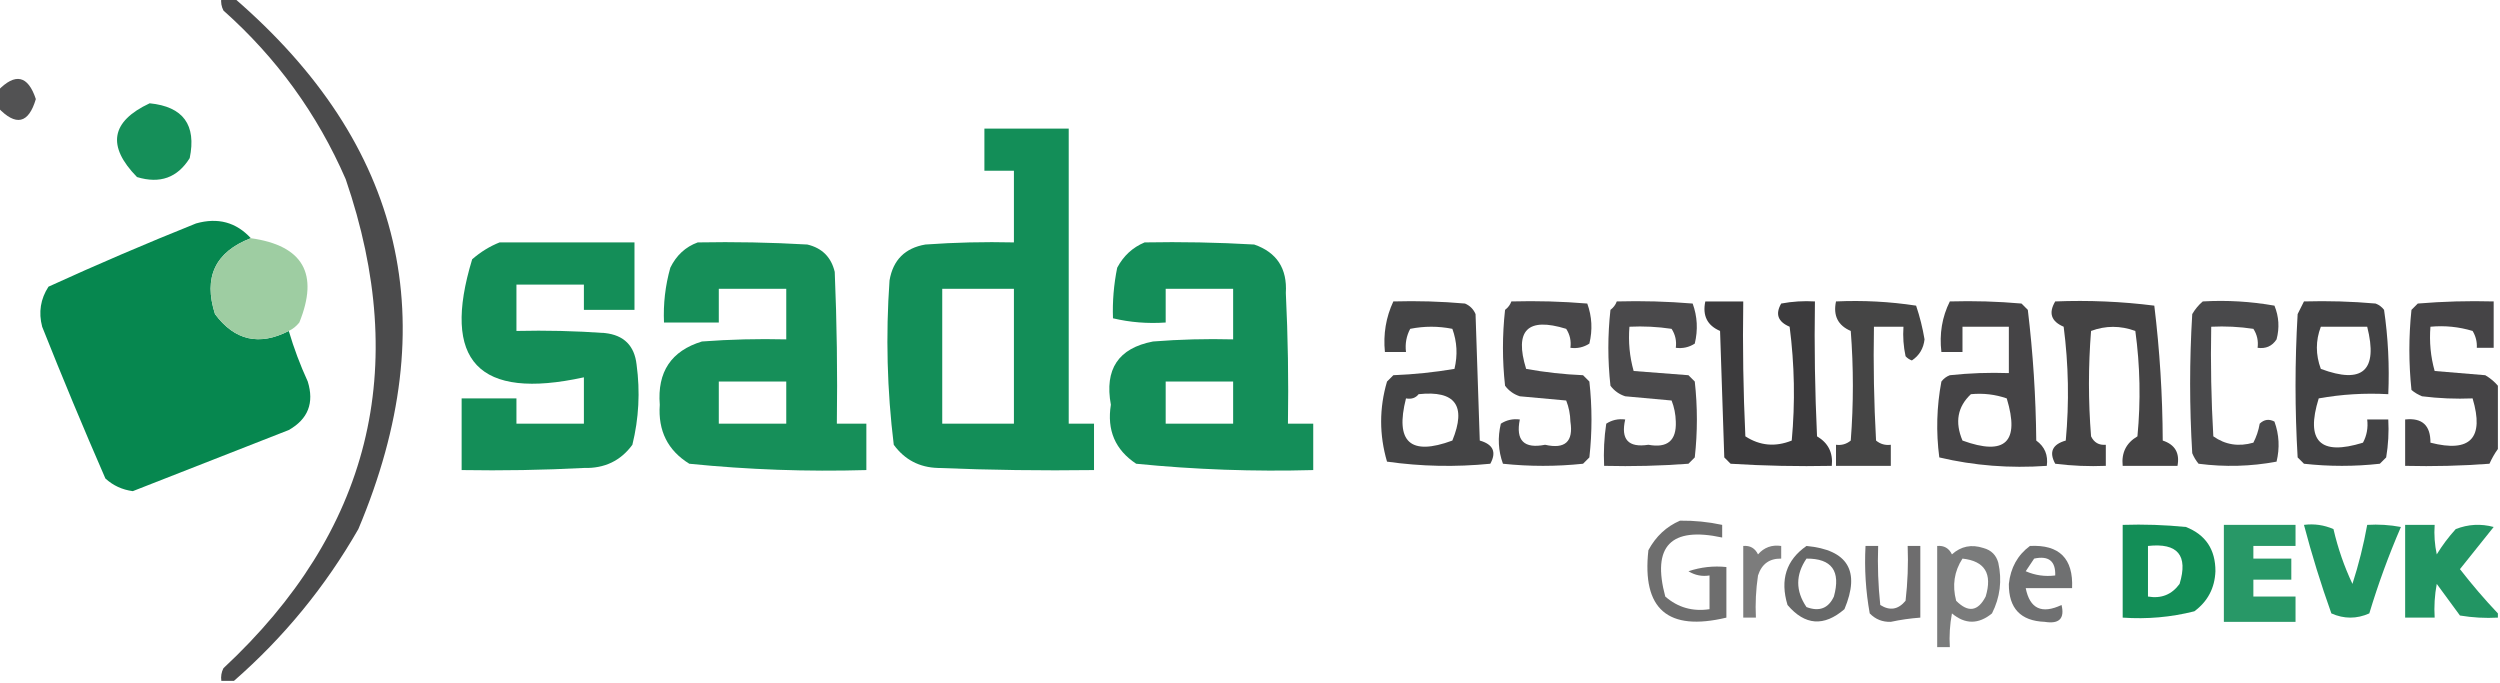
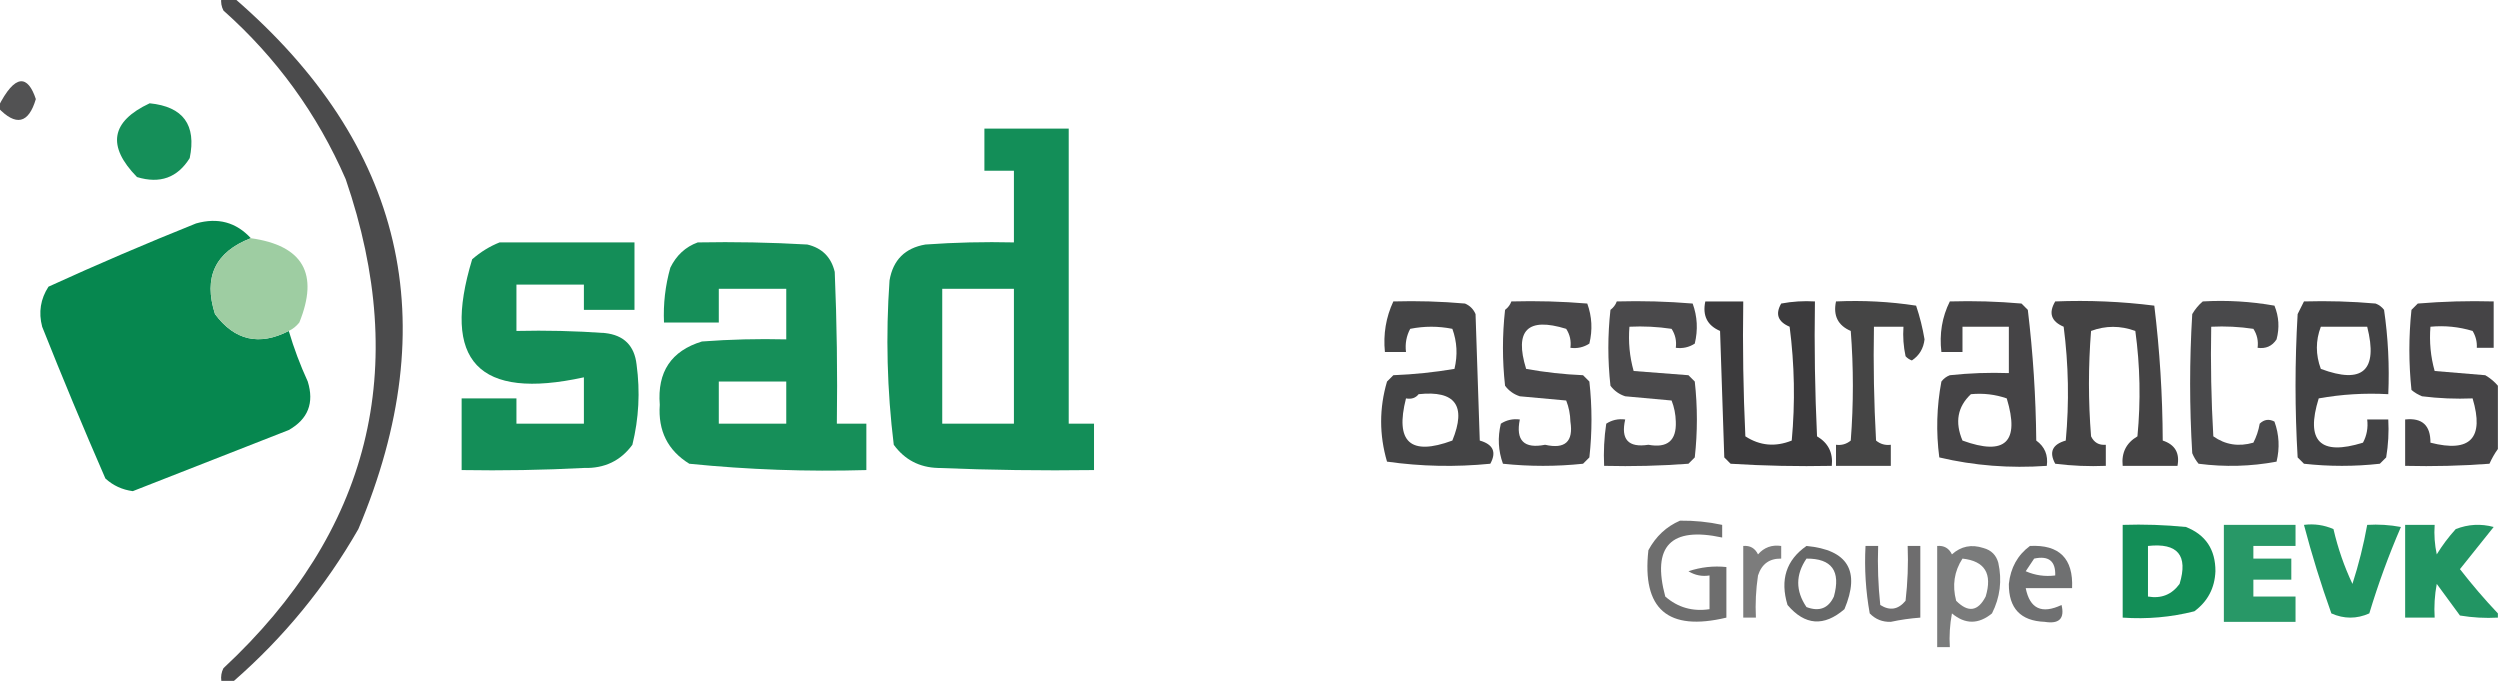
<svg xmlns="http://www.w3.org/2000/svg" version="1.1" width="593px" height="162px" style="shape-rendering:geometricPrecision; text-rendering:geometricPrecision; image-rendering:optimizeQuality; fill-rule:evenodd; clip-rule:evenodd">
  <g>
    <path style="opacity:0.854" fill="#2d2d2e" d="M 52.5,-0.5 C 53.5,-0.5 54.5,-0.5 55.5,-0.5C 95.871,34.32 105.705,76.32 85,125.5C 77.163,139.167 67.329,151.167 55.5,161.5C 54.5,161.5 53.5,161.5 52.5,161.5C 52.35,160.448 52.517,159.448 53,158.5C 87.758,126.134 97.425,87.468 82,42.5C 75.271,27.043 65.604,13.71 53,2.5C 52.517,1.552 52.35,0.552 52.5,-0.5 Z" />
  </g>
  <g>
-     <path style="opacity:0.818" fill="#2d2d2e" d="M -0.5,25.5 C -0.5,24.167 -0.5,22.833 -0.5,21.5C 3.643,17.216 6.643,17.883 8.5,23.5C 6.775,29.347 3.775,30.014 -0.5,25.5 Z" />
+     <path style="opacity:0.818" fill="#2d2d2e" d="M -0.5,25.5 C 3.643,17.216 6.643,17.883 8.5,23.5C 6.775,29.347 3.775,30.014 -0.5,25.5 Z" />
  </g>
  <g>
    <path style="opacity:0.915" fill="#00854b" d="M 35.5,24.5 C 43.457,25.294 46.623,29.628 45,37.5C 42.103,42.155 37.937,43.655 32.5,42C 25.302,34.641 26.302,28.807 35.5,24.5 Z" />
  </g>
  <g>
    <path style="opacity:0.925" fill="#00854b" d="M 233.5,30.5 C 240.167,30.5 246.833,30.5 253.5,30.5C 253.5,53.833 253.5,77.167 253.5,100.5C 255.5,100.5 257.5,100.5 259.5,100.5C 259.5,104.167 259.5,107.833 259.5,111.5C 247.162,111.667 234.829,111.5 222.5,111C 218.094,110.881 214.594,109.047 212,105.5C 210.411,92.557 210.078,79.557 211,66.5C 211.833,61.667 214.667,58.833 219.5,58C 226.492,57.5 233.492,57.334 240.5,57.5C 240.5,51.833 240.5,46.167 240.5,40.5C 238.167,40.5 235.833,40.5 233.5,40.5C 233.5,37.167 233.5,33.833 233.5,30.5 Z M 223.5,68.5 C 229.167,68.5 234.833,68.5 240.5,68.5C 240.5,79.167 240.5,89.833 240.5,100.5C 234.833,100.5 229.167,100.5 223.5,100.5C 223.5,89.833 223.5,79.167 223.5,68.5 Z" />
  </g>
  <g>
    <path style="opacity:0.973" fill="#00854b" d="M 59.5,56.5 C 51.036,59.764 48.202,65.764 51,74.5C 55.657,80.763 61.49,82.097 68.5,78.5C 69.702,82.578 71.202,86.578 73,90.5C 74.568,95.579 73.068,99.413 68.5,102C 56.162,106.836 43.828,111.67 31.5,116.5C 28.99,116.167 26.823,115.167 25,113.5C 19.805,101.581 14.805,89.581 10,77.5C 9.107,74.084 9.607,70.917 11.5,68C 23.051,62.725 34.717,57.725 46.5,53C 51.673,51.539 56.007,52.706 59.5,56.5 Z" />
  </g>
  <g>
    <path style="opacity:0.987" fill="#9dcca1" d="M 59.5,56.5 C 71.87,58.238 75.703,64.904 71,76.5C 70.292,77.38 69.458,78.047 68.5,78.5C 61.49,82.097 55.657,80.763 51,74.5C 48.202,65.764 51.036,59.764 59.5,56.5 Z" />
  </g>
  <g>
    <path style="opacity:0.921" fill="#00854a" d="M 118.5,57.5 C 129.167,57.5 139.833,57.5 150.5,57.5C 150.5,62.833 150.5,68.167 150.5,73.5C 146.5,73.5 142.5,73.5 138.5,73.5C 138.5,71.5 138.5,69.5 138.5,67.5C 133.167,67.5 127.833,67.5 122.5,67.5C 122.5,71.167 122.5,74.833 122.5,78.5C 129.508,78.334 136.508,78.5 143.5,79C 148,79.5 150.5,82 151,86.5C 151.87,92.917 151.536,99.251 150,105.5C 147.218,109.306 143.384,111.14 138.5,111C 128.839,111.5 119.172,111.666 109.5,111.5C 109.5,105.833 109.5,100.167 109.5,94.5C 113.833,94.5 118.167,94.5 122.5,94.5C 122.5,96.5 122.5,98.5 122.5,100.5C 127.833,100.5 133.167,100.5 138.5,100.5C 138.5,96.833 138.5,93.167 138.5,89.5C 113.475,94.982 104.642,85.649 112,61.5C 114.013,59.752 116.18,58.419 118.5,57.5 Z" />
  </g>
  <g>
    <path style="opacity:0.913" fill="#00854a" d="M 165.5,57.5 C 174.173,57.334 182.84,57.5 191.5,58C 195,58.833 197.167,61 198,64.5C 198.5,76.495 198.667,88.495 198.5,100.5C 200.833,100.5 203.167,100.5 205.5,100.5C 205.5,104.167 205.5,107.833 205.5,111.5C 191.449,111.909 177.449,111.409 163.5,110C 158.391,106.841 156.057,102.175 156.5,96C 155.875,88.225 159.209,83.225 166.5,81C 173.158,80.5 179.825,80.334 186.5,80.5C 186.5,76.5 186.5,72.5 186.5,68.5C 181.167,68.5 175.833,68.5 170.5,68.5C 170.5,71.167 170.5,73.833 170.5,76.5C 166.167,76.5 161.833,76.5 157.5,76.5C 157.305,72.085 157.805,67.751 159,63.5C 160.436,60.558 162.603,58.558 165.5,57.5 Z M 170.5,90.5 C 175.833,90.5 181.167,90.5 186.5,90.5C 186.5,93.833 186.5,97.167 186.5,100.5C 181.167,100.5 175.833,100.5 170.5,100.5C 170.5,97.167 170.5,93.833 170.5,90.5 Z" />
  </g>
  <g>
-     <path style="opacity:0.919" fill="#00854b" d="M 271.5,57.5 C 280.173,57.334 288.84,57.5 297.5,58C 302.856,59.86 305.356,63.693 305,69.5C 305.5,79.828 305.666,90.161 305.5,100.5C 307.5,100.5 309.5,100.5 311.5,100.5C 311.5,104.167 311.5,107.833 311.5,111.5C 297.455,111.888 283.455,111.388 269.5,110C 264.527,106.711 262.527,102.044 263.5,96C 261.949,87.574 265.282,82.574 273.5,81C 279.825,80.501 286.158,80.334 292.5,80.5C 292.5,76.5 292.5,72.5 292.5,68.5C 287.167,68.5 281.833,68.5 276.5,68.5C 276.5,71.167 276.5,73.833 276.5,76.5C 272.233,76.797 268.066,76.464 264,75.5C 263.856,71.496 264.189,67.496 265,63.5C 266.494,60.687 268.66,58.687 271.5,57.5 Z M 276.5,90.5 C 281.833,90.5 287.167,90.5 292.5,90.5C 292.5,93.833 292.5,97.167 292.5,100.5C 287.167,100.5 281.833,100.5 276.5,100.5C 276.5,97.167 276.5,93.833 276.5,90.5 Z" />
-   </g>
+     </g>
  <g>
    <path style="opacity:0.885" fill="#2d2d2e" d="M 330.5,71.5 C 336.176,71.334 341.843,71.501 347.5,72C 348.667,72.5 349.5,73.333 350,74.5C 350.333,84.5 350.667,94.5 351,104.5C 354.184,105.406 355.017,107.239 353.5,110C 345.254,110.815 337.088,110.648 329,109.5C 327.144,103.149 327.144,96.816 329,90.5C 329.5,90 330,89.5 330.5,89C 335.418,88.805 340.251,88.305 345,87.5C 345.784,84.24 345.617,81.073 344.5,78C 341.167,77.333 337.833,77.333 334.5,78C 333.594,79.7 333.261,81.533 333.5,83.5C 331.833,83.5 330.167,83.5 328.5,83.5C 328.079,79.258 328.746,75.258 330.5,71.5 Z M 336.5,93.5 C 345.209,92.57 347.876,96.237 344.5,104.5C 334.53,108.198 330.863,104.864 333.5,94.5C 334.791,94.737 335.791,94.404 336.5,93.5 Z" />
  </g>
  <g>
    <path style="opacity:0.869" fill="#2d2c2e" d="M 358.5,71.5 C 364.509,71.334 370.509,71.501 376.5,72C 377.617,75.073 377.784,78.24 377,81.5C 375.644,82.38 374.144,82.713 372.5,82.5C 372.714,80.856 372.38,79.356 371.5,78C 362.333,75.167 359.167,78.333 362,87.5C 366.414,88.303 370.914,88.803 375.5,89C 376,89.5 376.5,90 377,90.5C 377.667,96.5 377.667,102.5 377,108.5C 376.5,109 376,109.5 375.5,110C 369.167,110.667 362.833,110.667 356.5,110C 355.383,106.927 355.216,103.76 356,100.5C 357.356,99.62 358.856,99.287 360.5,99.5C 359.492,104.492 361.492,106.492 366.5,105.5C 371.247,106.585 373.247,104.752 372.5,100C 372.456,98.236 372.122,96.569 371.5,95C 367.833,94.667 364.167,94.333 360.5,94C 359.069,93.535 357.903,92.701 357,91.5C 356.333,85.5 356.333,79.5 357,73.5C 357.717,72.956 358.217,72.289 358.5,71.5 Z" />
  </g>
  <g>
    <path style="opacity:0.857" fill="#2d2c2e" d="M 383.5,71.5 C 389.509,71.334 395.509,71.501 401.5,72C 402.617,75.073 402.784,78.24 402,81.5C 400.644,82.38 399.144,82.713 397.5,82.5C 397.714,80.856 397.38,79.356 396.5,78C 393.183,77.502 389.85,77.335 386.5,77.5C 386.211,81.106 386.544,84.606 387.5,88C 391.833,88.333 396.167,88.667 400.5,89C 401,89.5 401.5,90 402,90.5C 402.667,96.5 402.667,102.5 402,108.5C 401.5,109 401,109.5 400.5,110C 393.842,110.5 387.175,110.666 380.5,110.5C 380.335,107.15 380.502,103.817 381,100.5C 382.356,99.62 383.856,99.287 385.5,99.5C 384.407,104.239 386.24,106.239 391,105.5C 395.518,106.335 397.685,104.502 397.5,100C 397.456,98.236 397.122,96.569 396.5,95C 392.833,94.667 389.167,94.333 385.5,94C 384.069,93.535 382.903,92.701 382,91.5C 381.333,85.5 381.333,79.5 382,73.5C 382.717,72.956 383.217,72.289 383.5,71.5 Z" />
  </g>
  <g>
    <path style="opacity:0.923" fill="#2d2c2e" d="M 404.5,71.5 C 407.5,71.5 410.5,71.5 413.5,71.5C 413.333,82.172 413.5,92.838 414,103.5C 417.442,105.733 421.108,106.067 425,104.5C 425.832,95.481 425.665,86.481 424.5,77.5C 421.721,76.326 421.054,74.493 422.5,72C 425.146,71.503 427.813,71.336 430.5,71.5C 430.333,82.172 430.5,92.838 431,103.5C 433.659,105.06 434.826,107.393 434.5,110.5C 426.493,110.666 418.493,110.5 410.5,110C 410,109.5 409.5,109 409,108.5C 408.667,98.5 408.333,88.5 408,78.5C 404.956,77.197 403.789,74.864 404.5,71.5 Z" />
  </g>
  <g>
    <path style="opacity:0.886" fill="#2d2d2e" d="M 435.5,71.5 C 441.893,71.207 448.227,71.54 454.5,72.5C 455.38,75.111 456.046,77.778 456.5,80.5C 456.255,82.663 455.255,84.33 453.5,85.5C 452.914,85.291 452.414,84.957 452,84.5C 451.503,82.19 451.337,79.857 451.5,77.5C 449.167,77.5 446.833,77.5 444.5,77.5C 444.334,86.506 444.5,95.506 445,104.5C 446.011,105.337 447.178,105.67 448.5,105.5C 448.5,107.167 448.5,108.833 448.5,110.5C 444.167,110.5 439.833,110.5 435.5,110.5C 435.5,108.833 435.5,107.167 435.5,105.5C 436.822,105.67 437.989,105.337 439,104.5C 439.667,95.833 439.667,87.167 439,78.5C 435.956,77.197 434.789,74.864 435.5,71.5 Z" />
  </g>
  <g>
    <path style="opacity:0.882" fill="#2d2b2e" d="M 462.5,71.5 C 468.176,71.334 473.843,71.501 479.5,72C 480,72.5 480.5,73 481,73.5C 482.233,83.775 482.9,94.108 483,104.5C 485.016,105.955 485.849,107.955 485.5,110.5C 476.73,111.118 468.23,110.452 460,108.5C 459.21,102.448 459.376,96.448 460.5,90.5C 461.025,89.808 461.692,89.308 462.5,89C 467.155,88.501 471.821,88.334 476.5,88.5C 476.5,84.833 476.5,81.167 476.5,77.5C 472.833,77.5 469.167,77.5 465.5,77.5C 465.5,79.5 465.5,81.5 465.5,83.5C 463.833,83.5 462.167,83.5 460.5,83.5C 459.99,79.187 460.657,75.187 462.5,71.5 Z M 467.5,93.5 C 470.448,93.223 473.281,93.556 476,94.5C 479.141,104.86 475.641,108.193 465.5,104.5C 463.658,100.144 464.324,96.477 467.5,93.5 Z" />
  </g>
  <g>
    <path style="opacity:0.887" fill="#2d2c2e" d="M 487.5,71.5 C 495.42,71.185 503.253,71.518 511,72.5C 512.287,83.069 512.954,93.736 513,104.5C 515.91,105.45 517.077,107.45 516.5,110.5C 512.167,110.5 507.833,110.5 503.5,110.5C 503.174,107.393 504.341,105.06 507,103.5C 507.803,95.118 507.636,86.784 506.5,78.5C 502.955,77.209 499.455,77.209 496,78.5C 495.333,86.833 495.333,95.167 496,103.5C 496.71,104.973 497.876,105.64 499.5,105.5C 499.5,107.167 499.5,108.833 499.5,110.5C 495.486,110.666 491.486,110.499 487.5,110C 485.983,107.239 486.816,105.406 490,104.5C 490.832,95.481 490.665,86.481 489.5,77.5C 486.531,76.235 485.865,74.235 487.5,71.5 Z" />
  </g>
  <g>
    <path style="opacity:0.859" fill="#2c2c2e" d="M 522.5,71.5 C 528.206,71.171 533.872,71.505 539.5,72.5C 540.562,75.103 540.728,77.769 540,80.5C 538.951,82.107 537.451,82.773 535.5,82.5C 535.714,80.856 535.38,79.356 534.5,78C 531.183,77.502 527.85,77.335 524.5,77.5C 524.334,86.173 524.5,94.84 525,103.5C 527.841,105.504 531.007,106.004 534.5,105C 535.227,103.601 535.727,102.101 536,100.5C 537.049,99.483 538.216,99.316 539.5,100C 540.617,103.073 540.784,106.24 540,109.5C 533.916,110.642 527.749,110.809 521.5,110C 520.874,109.25 520.374,108.416 520,107.5C 519.333,96.5 519.333,85.5 520,74.5C 520.698,73.309 521.531,72.309 522.5,71.5 Z" />
  </g>
  <g>
    <path style="opacity:0.893" fill="#2c2c2e" d="M 546.5,71.5 C 552.176,71.334 557.843,71.501 563.5,72C 564.308,72.308 564.975,72.808 565.5,73.5C 566.462,80.108 566.795,86.774 566.5,93.5C 560.907,93.193 555.407,93.527 550,94.5C 546.833,104.667 550.333,108.167 560.5,105C 561.406,103.301 561.739,101.467 561.5,99.5C 563.167,99.5 564.833,99.5 566.5,99.5C 566.665,102.518 566.498,105.518 566,108.5C 565.5,109 565,109.5 564.5,110C 558.5,110.667 552.5,110.667 546.5,110C 546,109.5 545.5,109 545,108.5C 544.333,97.167 544.333,85.833 545,74.5C 545.513,73.473 546.013,72.473 546.5,71.5 Z M 550.5,77.5 C 554.167,77.5 557.833,77.5 561.5,77.5C 564.12,87.882 560.454,91.215 550.5,87.5C 549.249,84.126 549.249,80.793 550.5,77.5 Z" />
  </g>
  <g>
    <path style="opacity:0.879" fill="#2d2c2e" d="M 592.5,91.5 C 592.5,96.5 592.5,101.5 592.5,106.5C 591.751,107.531 591.085,108.698 590.5,110C 583.842,110.5 577.175,110.666 570.5,110.5C 570.5,106.833 570.5,103.167 570.5,99.5C 574.529,99.057 576.529,100.891 576.5,105C 585.977,107.434 589.31,103.934 586.5,94.5C 582.486,94.665 578.486,94.499 574.5,94C 573.584,93.626 572.75,93.126 572,92.5C 571.333,86.167 571.333,79.833 572,73.5C 572.5,73 573,72.5 573.5,72C 579.491,71.501 585.491,71.334 591.5,71.5C 591.5,75.167 591.5,78.833 591.5,82.5C 590.167,82.5 588.833,82.5 587.5,82.5C 587.579,81.07 587.246,79.736 586.5,78.5C 583.232,77.513 579.898,77.18 576.5,77.5C 576.211,81.106 576.544,84.606 577.5,88C 581.5,88.333 585.5,88.667 589.5,89C 590.691,89.698 591.691,90.531 592.5,91.5 Z" />
  </g>
  <g>
    <path style="opacity:0.689" fill="#2d2d2e" d="M 398.5,123.5 C 401.881,123.46 405.214,123.793 408.5,124.5C 408.5,125.5 408.5,126.5 408.5,127.5C 396.294,124.871 391.794,129.538 395,141.5C 397.984,144.1 401.484,145.1 405.5,144.5C 405.5,141.833 405.5,139.167 405.5,136.5C 403.712,136.785 402.045,136.452 400.5,135.5C 403.428,134.516 406.428,134.183 409.5,134.5C 409.5,138.5 409.5,142.5 409.5,146.5C 395.605,149.828 389.438,144.494 391,130.5C 392.767,127.228 395.267,124.895 398.5,123.5 Z" />
  </g>
  <g>
    <path style="opacity:0.922" fill="#01854a" d="M 503.5,124.5 C 508.511,124.334 513.511,124.501 518.5,125C 523.179,126.84 525.512,130.34 525.5,135.5C 525.342,139.487 523.675,142.653 520.5,145C 514.956,146.404 509.29,146.904 503.5,146.5C 503.5,139.167 503.5,131.833 503.5,124.5 Z M 509.5,129.5 C 516.56,128.725 519.06,131.725 517,138.5C 515.152,141.041 512.652,142.041 509.5,141.5C 509.5,137.5 509.5,133.5 509.5,129.5 Z" />
  </g>
  <g>
    <path style="opacity:0.841" fill="#00854b" d="M 527.5,124.5 C 533.167,124.5 538.833,124.5 544.5,124.5C 544.5,126.167 544.5,127.833 544.5,129.5C 541.167,129.5 537.833,129.5 534.5,129.5C 534.5,130.5 534.5,131.5 534.5,132.5C 537.5,132.5 540.5,132.5 543.5,132.5C 543.5,134.167 543.5,135.833 543.5,137.5C 540.5,137.5 537.5,137.5 534.5,137.5C 534.5,138.833 534.5,140.167 534.5,141.5C 537.833,141.5 541.167,141.5 544.5,141.5C 544.5,143.5 544.5,145.5 544.5,147.5C 538.833,147.5 533.167,147.5 527.5,147.5C 527.5,139.833 527.5,132.167 527.5,124.5 Z" />
  </g>
  <g>
    <path style="opacity:0.871" fill="#01854b" d="M 546.5,124.5 C 548.924,124.192 551.257,124.526 553.5,125.5C 554.546,130.033 556.046,134.366 558,138.5C 559.485,133.892 560.652,129.226 561.5,124.5C 564.187,124.336 566.854,124.503 569.5,125C 566.611,131.663 564.111,138.497 562,145.5C 559,146.833 556,146.833 553,145.5C 550.524,138.573 548.357,131.573 546.5,124.5 Z" />
  </g>
  <g>
    <path style="opacity:0.864" fill="#01854b" d="M 592.5,145.5 C 592.5,145.833 592.5,146.167 592.5,146.5C 589.482,146.665 586.482,146.498 583.5,146C 581.667,143.5 579.833,141 578,138.5C 577.503,141.146 577.336,143.813 577.5,146.5C 575.167,146.5 572.833,146.5 570.5,146.5C 570.5,139.167 570.5,131.833 570.5,124.5C 572.833,124.5 575.167,124.5 577.5,124.5C 577.337,126.857 577.503,129.19 578,131.5C 579.308,129.359 580.808,127.359 582.5,125.5C 585.446,124.345 588.446,124.179 591.5,125C 588.833,128.333 586.167,131.667 583.5,135C 586.365,138.692 589.365,142.192 592.5,145.5 Z" />
  </g>
  <g>
    <path style="opacity:0.619" fill="#2c2c2d" d="M 413.5,129.5 C 415.124,129.36 416.29,130.027 417,131.5C 418.444,129.845 420.278,129.178 422.5,129.5C 422.5,130.5 422.5,131.5 422.5,132.5C 419.708,132.452 417.875,133.785 417,136.5C 416.502,139.817 416.335,143.15 416.5,146.5C 415.5,146.5 414.5,146.5 413.5,146.5C 413.5,140.833 413.5,135.167 413.5,129.5 Z" />
  </g>
  <g>
    <path style="opacity:0.72" fill="#2d2e2f" d="M 428.5,129.5 C 438.313,130.43 441.313,135.43 437.5,144.5C 432.627,148.689 428.127,148.356 424,143.5C 422.19,137.519 423.69,132.852 428.5,129.5 Z M 428.5,132.5 C 434.501,132.457 436.668,135.457 435,141.5C 433.695,144.306 431.528,145.14 428.5,144C 425.888,140.169 425.888,136.336 428.5,132.5 Z" />
  </g>
  <g>
    <path style="opacity:0.69" fill="#2d2c2e" d="M 442.5,129.5 C 443.5,129.5 444.5,129.5 445.5,129.5C 445.334,134.179 445.501,138.845 446,143.5C 448.267,144.935 450.267,144.602 452,142.5C 452.499,138.179 452.666,133.846 452.5,129.5C 453.5,129.5 454.5,129.5 455.5,129.5C 455.5,135.167 455.5,140.833 455.5,146.5C 453.152,146.67 450.818,147.003 448.5,147.5C 446.519,147.563 444.852,146.896 443.5,145.5C 442.549,140.23 442.215,134.897 442.5,129.5 Z" />
  </g>
  <g>
    <path style="opacity:0.631" fill="#2d2e2f" d="M 459.5,129.5 C 461.124,129.36 462.29,130.027 463,131.5C 465.153,129.556 467.653,129.056 470.5,130C 472.333,130.5 473.5,131.667 474,133.5C 474.922,137.701 474.422,141.701 472.5,145.5C 469.297,148.122 466.13,148.122 463,145.5C 462.503,148.146 462.336,150.813 462.5,153.5C 461.5,153.5 460.5,153.5 459.5,153.5C 459.5,145.5 459.5,137.5 459.5,129.5 Z M 465.5,132.5 C 470.805,133.077 472.638,136.077 471,141.5C 469.174,145.037 466.84,145.371 464,142.5C 463.037,138.851 463.537,135.518 465.5,132.5 Z" />
  </g>
  <g>
    <path style="opacity:0.679" fill="#2c2d2e" d="M 481.5,129.5 C 488.476,129.143 491.81,132.476 491.5,139.5C 487.833,139.5 484.167,139.5 480.5,139.5C 481.466,144.383 484.299,145.717 489,143.5C 489.774,146.727 488.441,148.06 485,147.5C 479.284,147.283 476.451,144.283 476.5,138.5C 476.913,134.661 478.58,131.661 481.5,129.5 Z M 482.5,132.5 C 485.95,131.756 487.616,133.09 487.5,136.5C 485.076,136.808 482.743,136.474 480.5,135.5C 481.193,134.482 481.859,133.482 482.5,132.5 Z" />
  </g>
</svg>